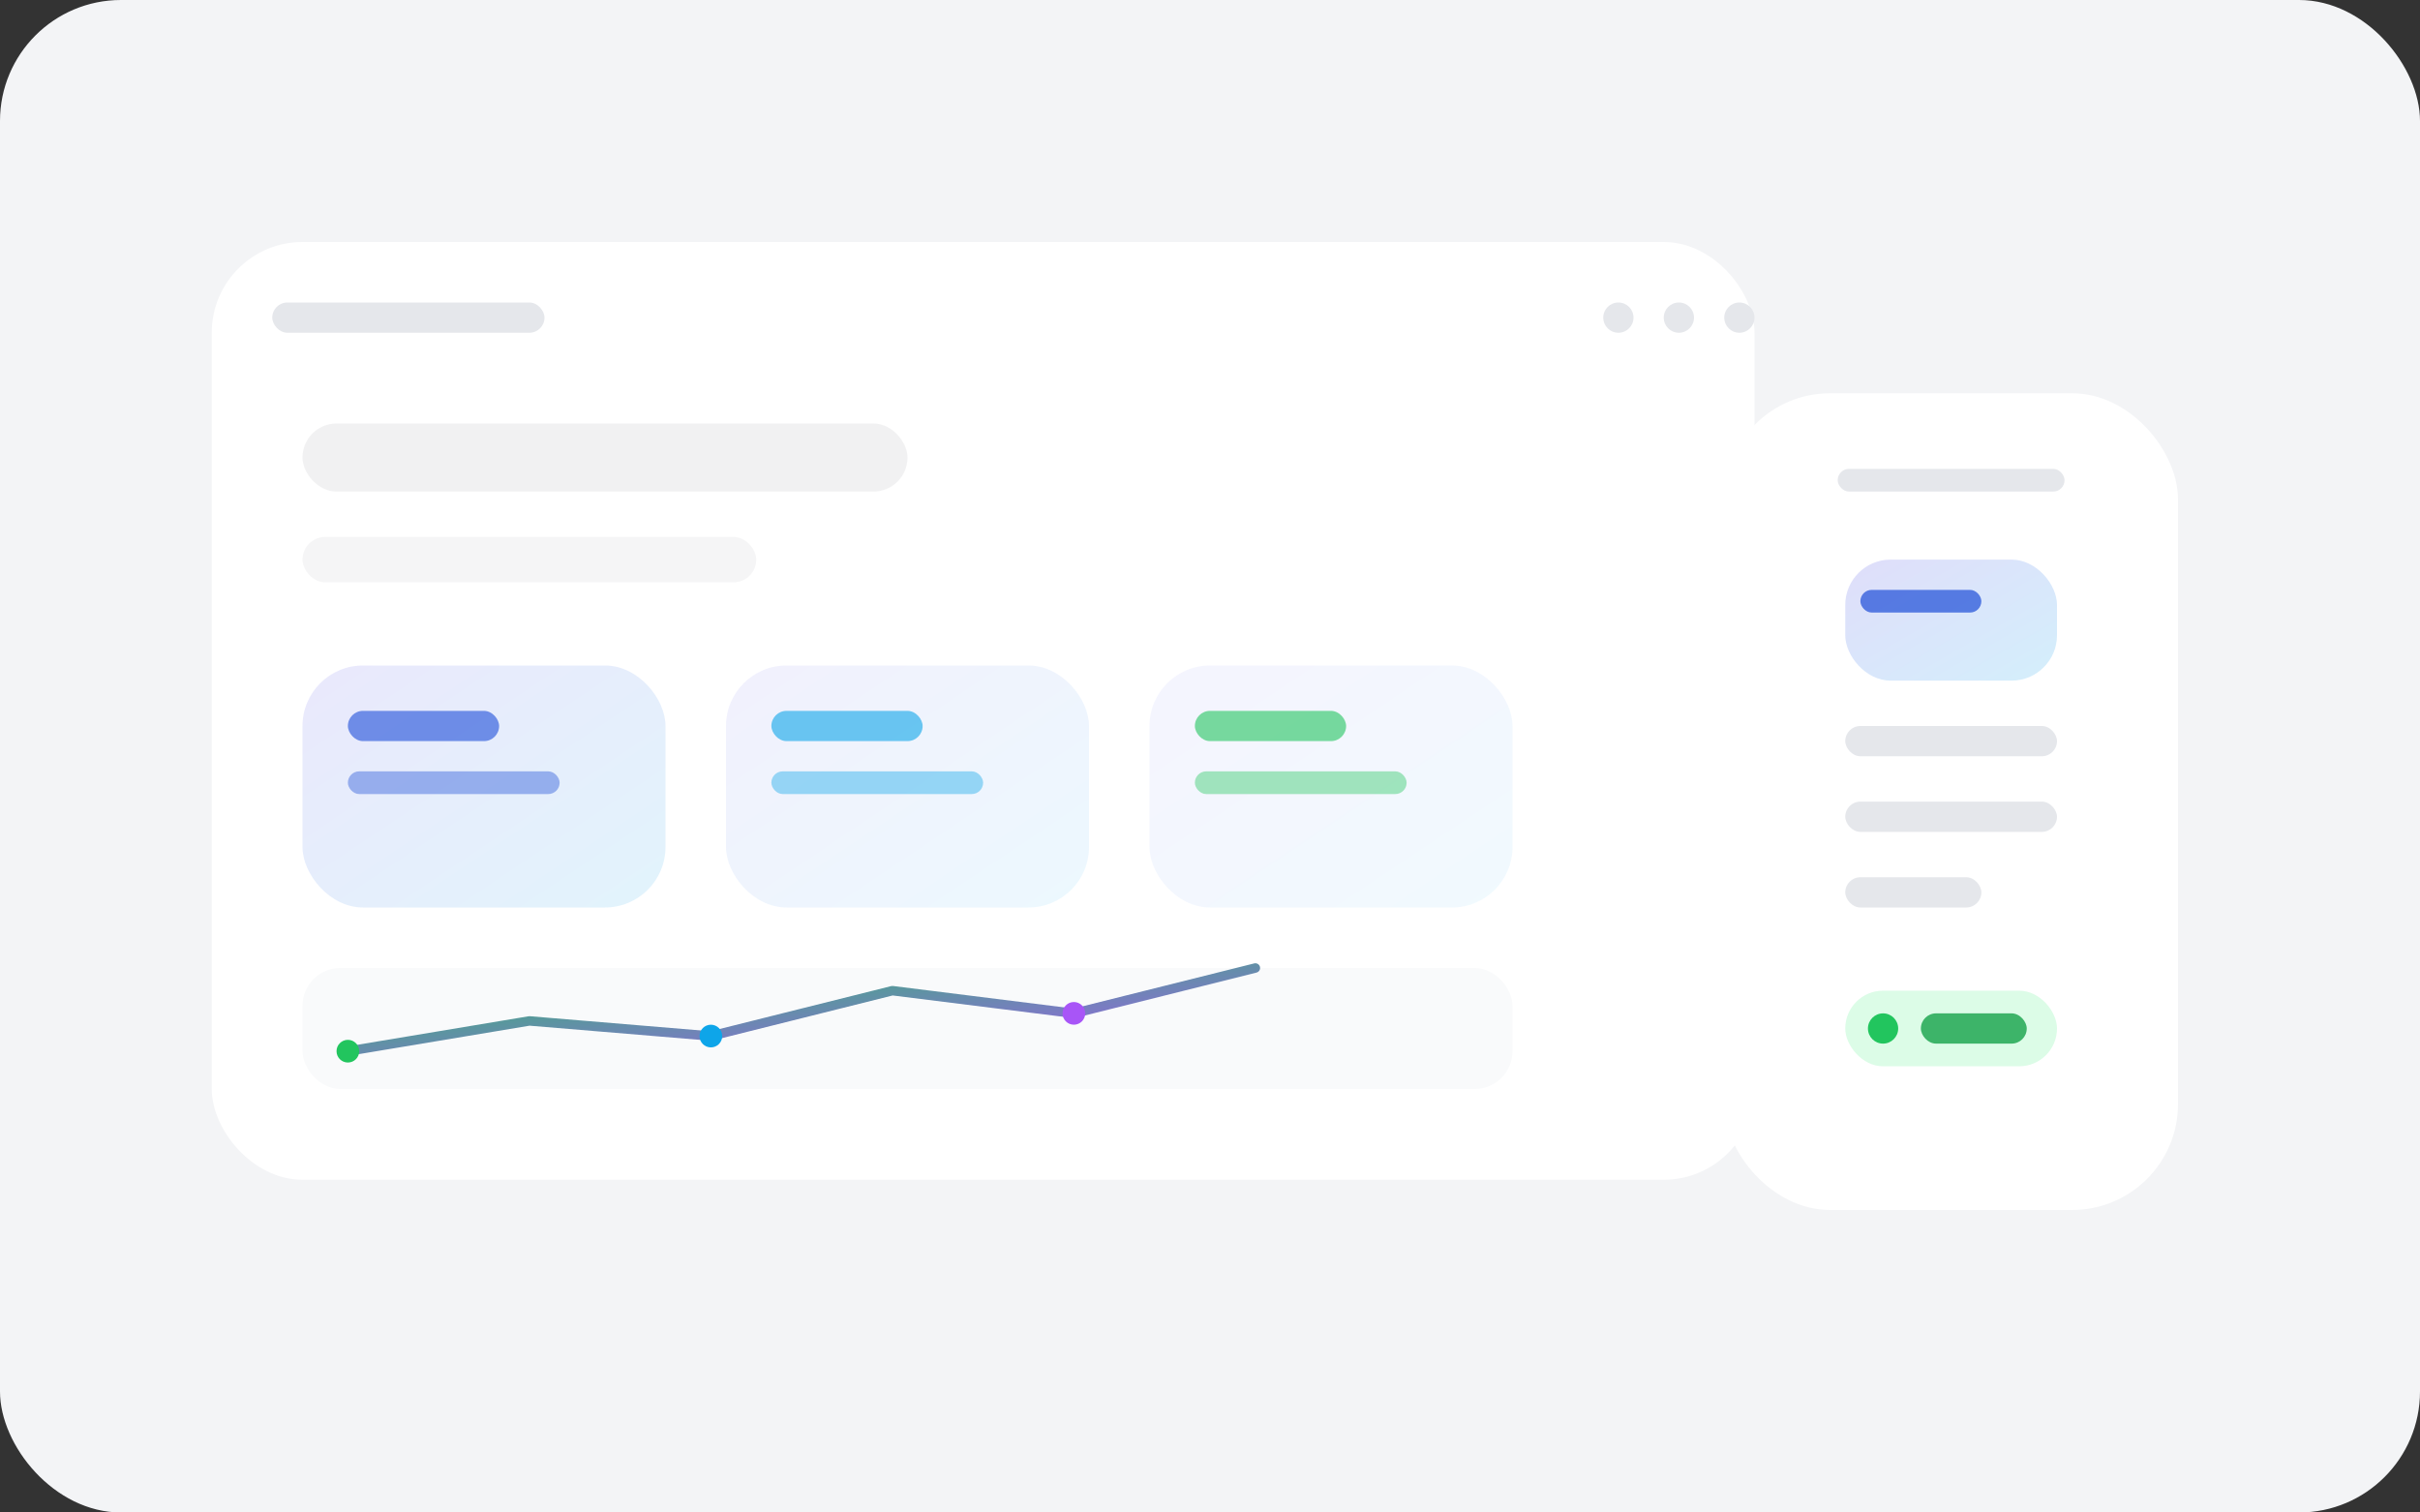
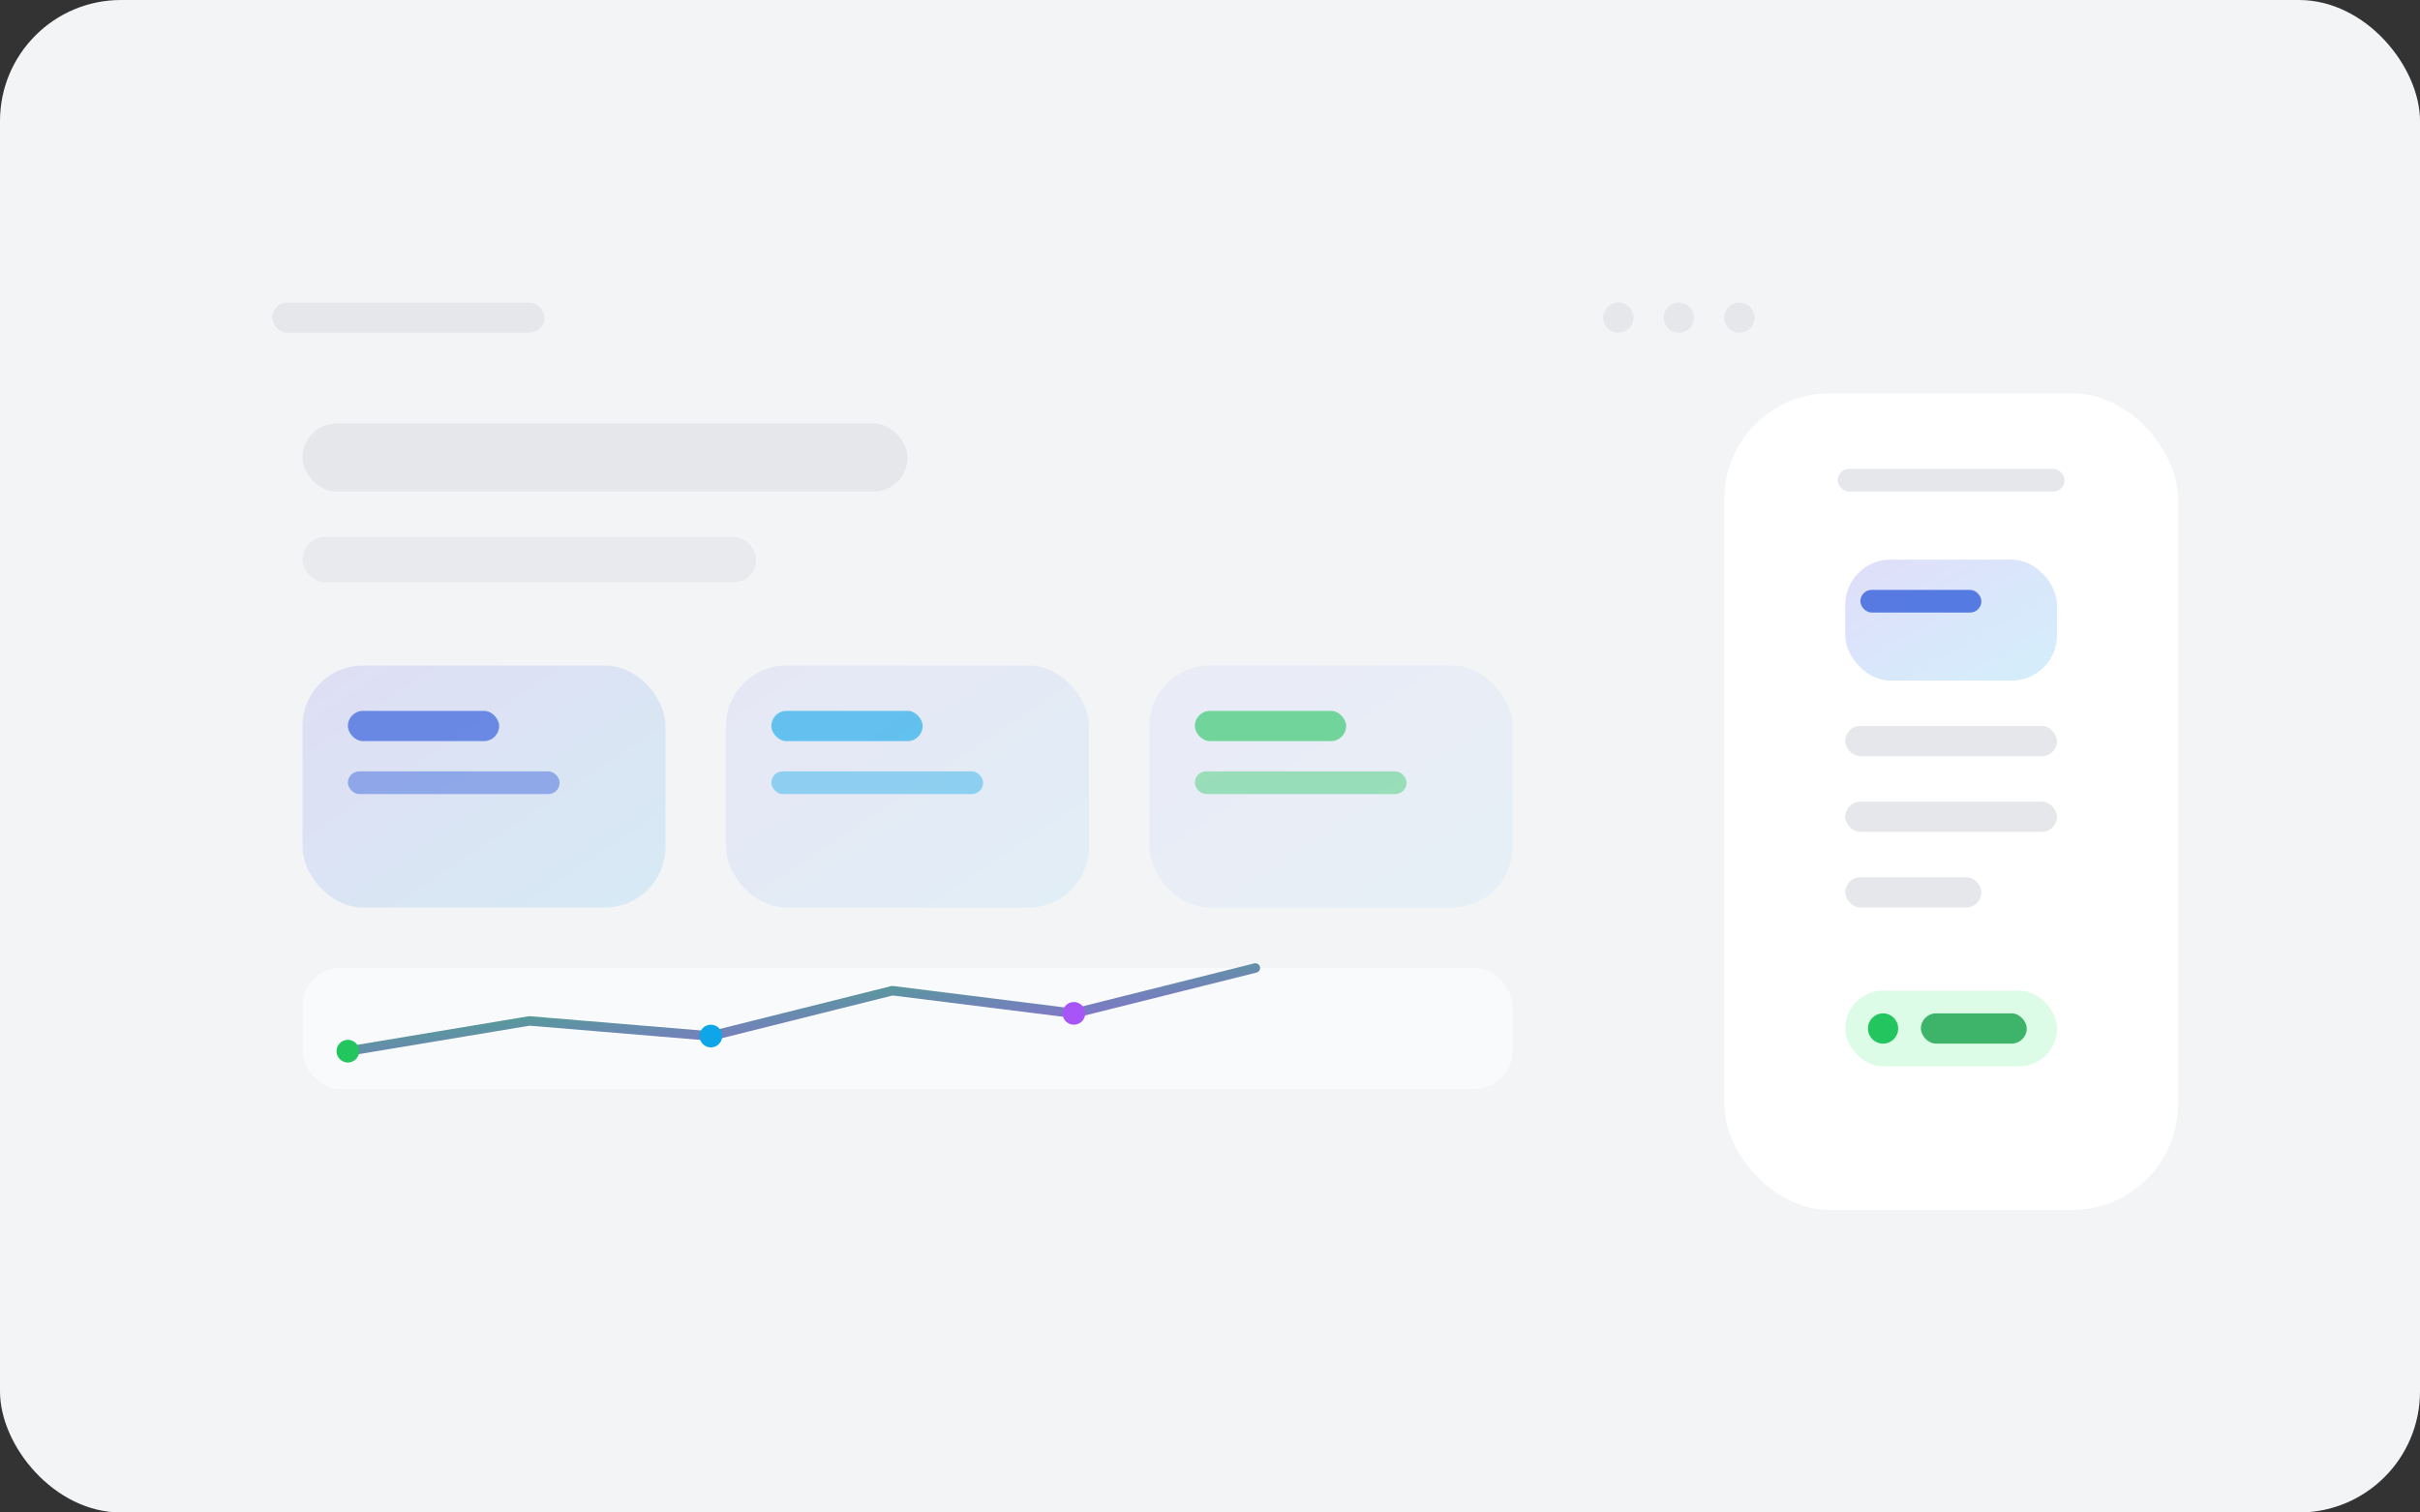
<svg xmlns="http://www.w3.org/2000/svg" width="640" height="400" viewBox="0 0 640 400" fill="none" role="img" aria-labelledby="title desc">
  <rect x="0" y="0" width="640" height="400" fill="#333333" stroke="none" />
  <title id="title">Custom platform dashboard and mobile app illustration</title>
  <desc id="desc">Abstract illustration of a desktop dashboard and mobile app representing a custom software platform.</desc>
  <defs>
    <linearGradient id="cardGrad" x1="0" y1="0" x2="1" y2="1">
      <stop offset="0" stop-color="#4F46E5" />
      <stop offset="1" stop-color="#0EA5E9" />
    </linearGradient>
    <linearGradient id="accentGrad" x1="0" y1="0" x2="1" y2="1">
      <stop offset="0" stop-color="#22C55E" />
      <stop offset="1" stop-color="#A855F7" />
    </linearGradient>
  </defs>
  <rect x="0" y="0" width="640" height="400" rx="32" fill="#F3F4F6" />
-   <rect x="56" y="64" width="408" height="248" rx="24" fill="white" />
  <rect x="72" y="80" width="72" height="8" rx="4" fill="#E5E7EB" />
  <circle cx="428" cy="84" r="4" fill="#E5E7EB" />
  <circle cx="444" cy="84" r="4" fill="#E5E7EB" />
  <circle cx="460" cy="84" r="4" fill="#E5E7EB" />
  <rect x="80" y="112" width="160" height="18" rx="9" fill="#111827" opacity="0.06" />
  <rect x="80" y="142" width="120" height="12" rx="6" fill="#111827" opacity="0.04" />
  <rect x="80" y="176" width="96" height="64" rx="16" fill="url(#cardGrad)" opacity="0.12" />
  <rect x="192" y="176" width="96" height="64" rx="16" fill="url(#cardGrad)" opacity="0.08" />
  <rect x="304" y="176" width="96" height="64" rx="16" fill="url(#cardGrad)" opacity="0.06" />
  <rect x="92" y="188" width="40" height="8" rx="4" fill="#1D4ED8" opacity="0.6" />
  <rect x="92" y="204" width="56" height="6" rx="3" fill="#1D4ED8" opacity="0.4" />
  <rect x="204" y="188" width="40" height="8" rx="4" fill="#0EA5E9" opacity="0.6" />
  <rect x="204" y="204" width="56" height="6" rx="3" fill="#0EA5E9" opacity="0.4" />
  <rect x="316" y="188" width="40" height="8" rx="4" fill="#22C55E" opacity="0.6" />
  <rect x="316" y="204" width="56" height="6" rx="3" fill="#22C55E" opacity="0.4" />
  <rect x="80" y="256" width="320" height="32" rx="10" fill="#F9FAFB" />
  <polyline points="92,278 140,270 188,274 236,262 284,268 332,256" fill="none" stroke="url(#accentGrad)" stroke-width="2.5" stroke-linecap="round" stroke-linejoin="round" />
  <circle cx="92" cy="278" r="3" fill="#22C55E" />
  <circle cx="188" cy="274" r="3" fill="#0EA5E9" />
  <circle cx="284" cy="268" r="3" fill="#A855F7" />
  <rect x="456" y="104" width="120" height="216" rx="28" fill="white" />
  <rect x="486" y="124" width="60" height="6" rx="3" fill="#E5E7EB" />
  <rect x="488" y="148" width="56" height="32" rx="12" fill="url(#cardGrad)" opacity="0.18" />
  <rect x="492" y="156" width="32" height="6" rx="3" fill="#1D4ED8" opacity="0.7" />
  <rect x="488" y="192" width="56" height="8" rx="4" fill="#E5E7EB" />
  <rect x="488" y="212" width="56" height="8" rx="4" fill="#E5E7EB" />
  <rect x="488" y="232" width="36" height="8" rx="4" fill="#E5E7EB" />
  <rect x="488" y="262" width="56" height="20" rx="10" fill="#DCFCE7" />
  <circle cx="498" cy="272" r="4" fill="#22C55E" />
  <rect x="508" y="268" width="28" height="8" rx="4" fill="#16A34A" opacity="0.8" />
</svg>